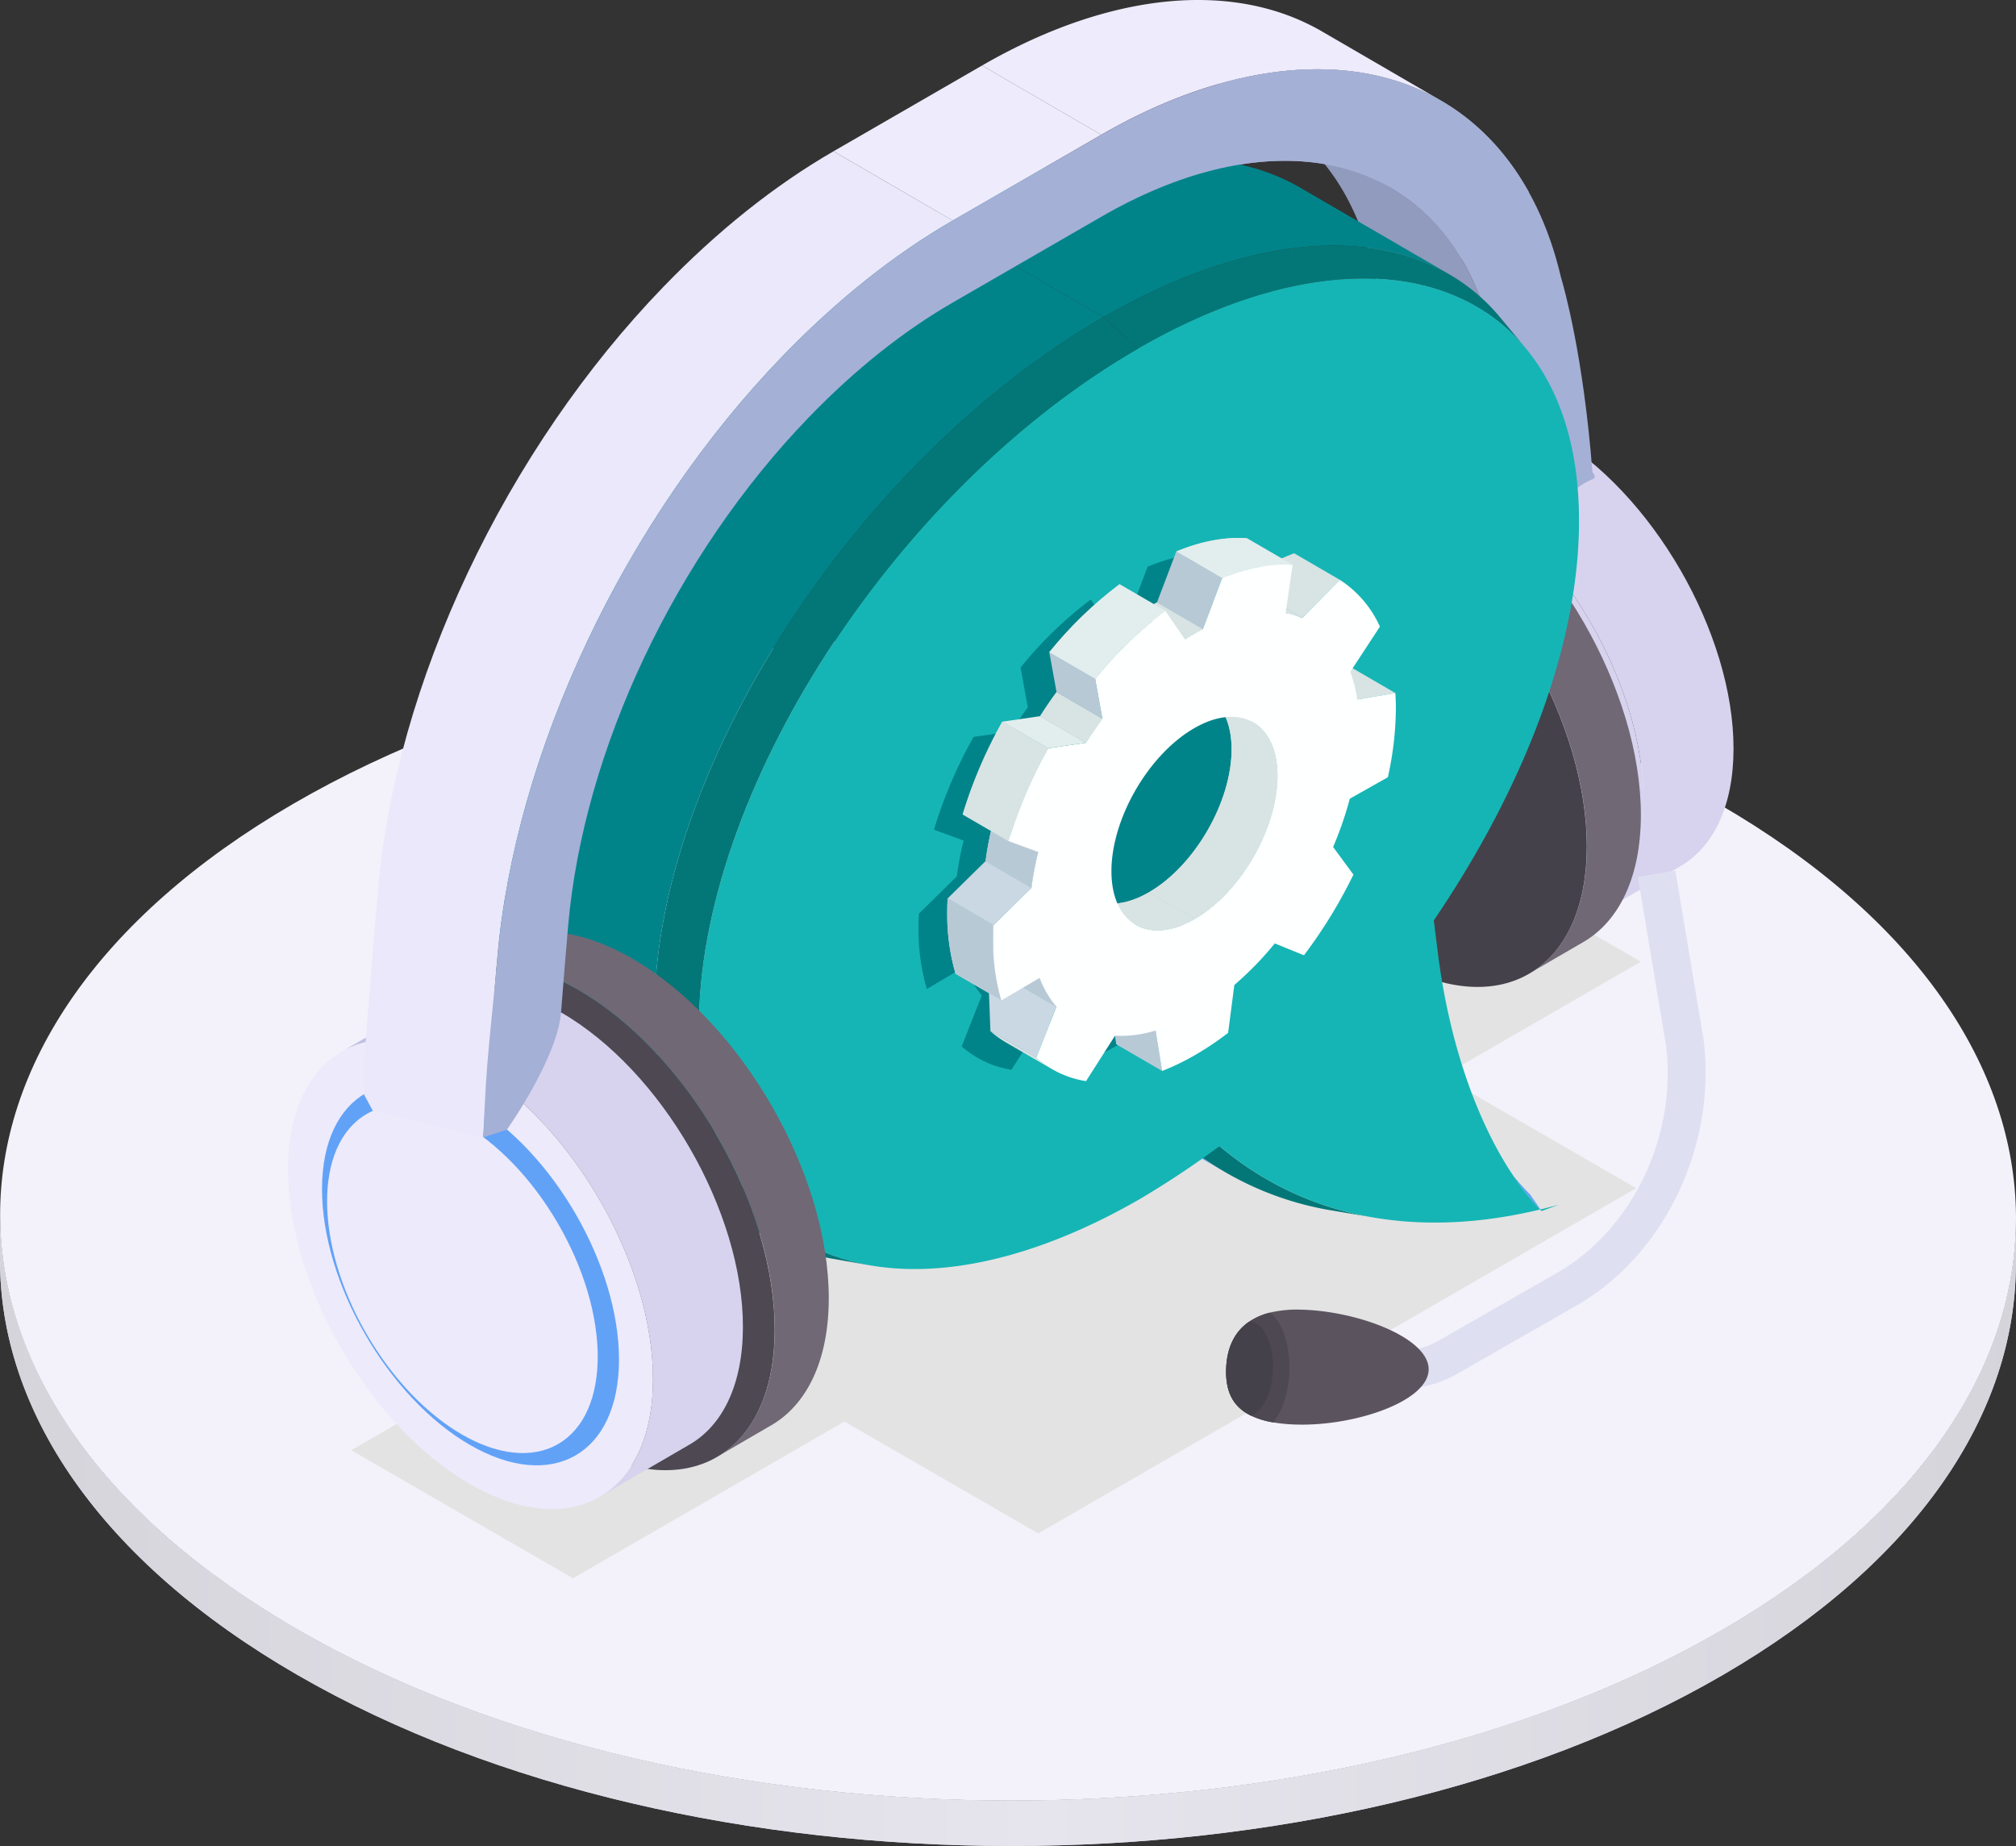
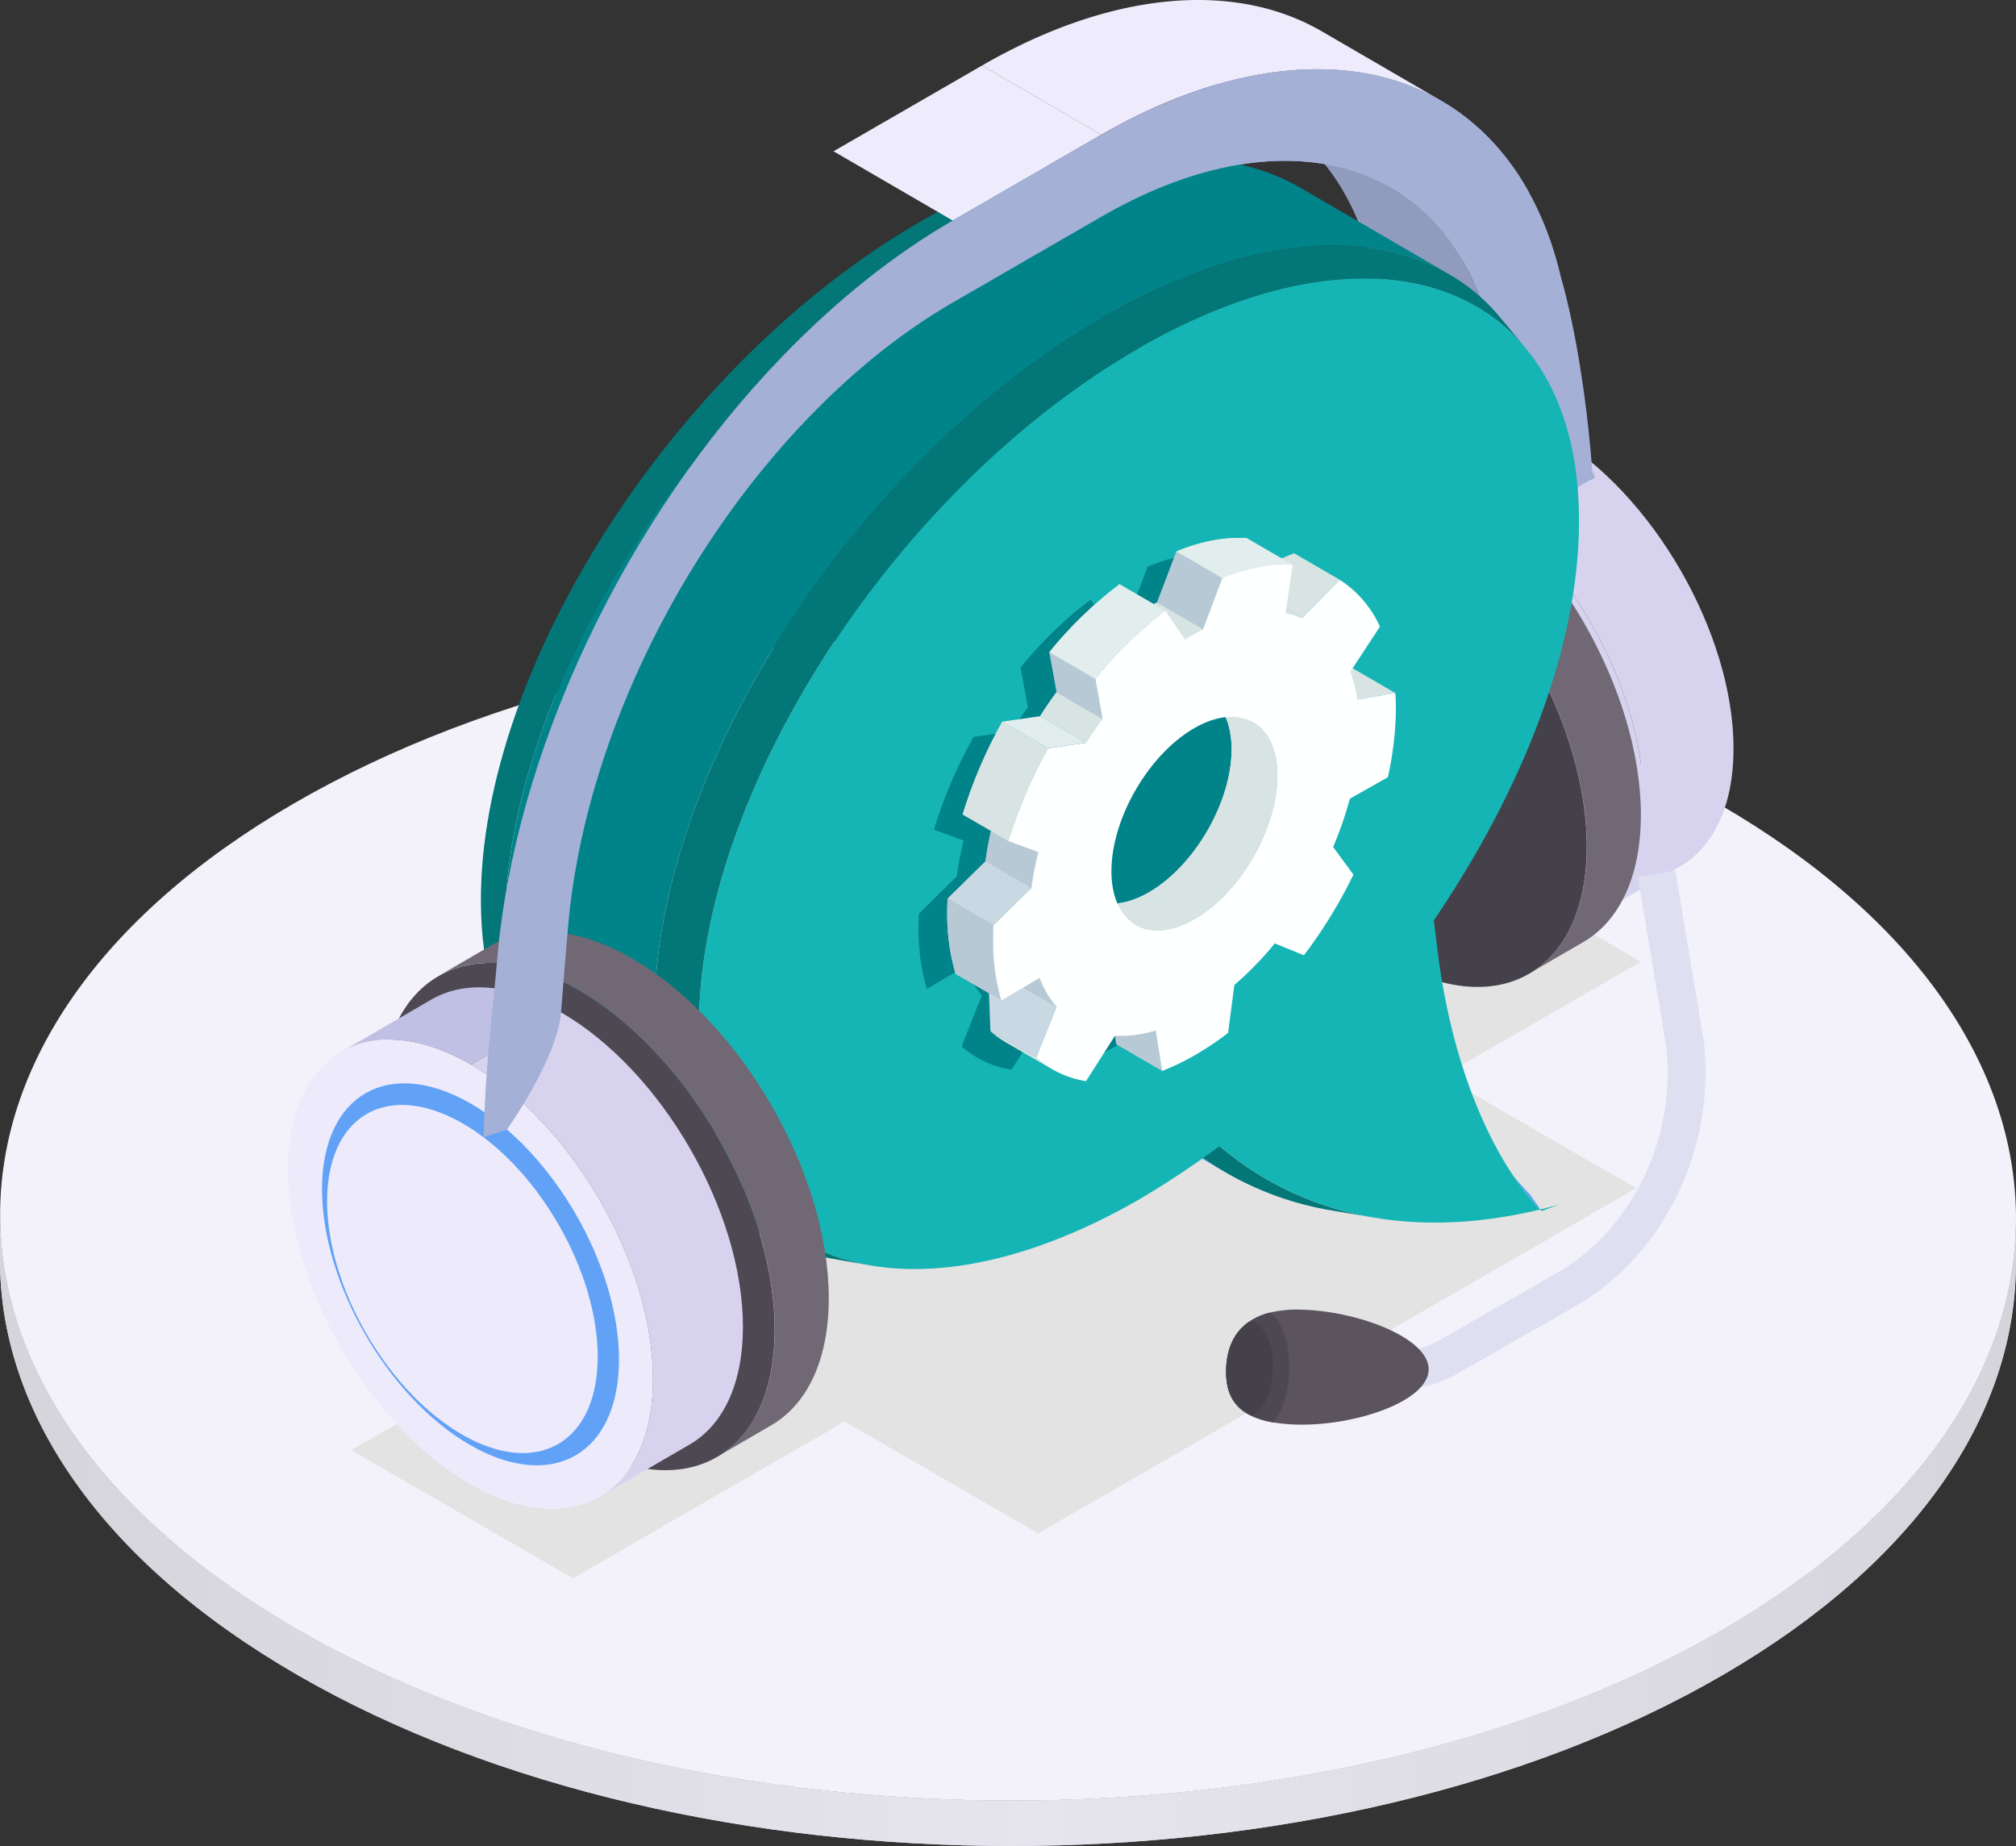
<svg xmlns="http://www.w3.org/2000/svg" xmlns:xlink="http://www.w3.org/1999/xlink" width="737.279" height="675.049" viewBox="0 0 737.279 675.049">
  <rect x="0" y="0" width="737.279" height="675.049" fill="#333333" stroke="none" />
  <defs>
    <clipPath id="clip-path">
      <path id="Path_9587" data-name="Path 9587" d="M1294.949,153.252l-.048,16.593c-.152,54.3-35.85,108.522-107.177,149.971-143.474,83.38-376.839,83.377-521.246,0C593.807,277.862,557.514,222.79,557.67,167.8l.045-16.593c-.156,54.99,36.141,110.065,108.808,152.023,144.41,83.373,377.776,83.373,521.249,0C1259.095,261.778,1294.793,207.554,1294.949,153.252Z" transform="translate(-557.67 -151.208)" fill="#cee3f6" />
    </clipPath>
    <linearGradient id="linear-gradient" y1="0.5" x2="1" y2="0.5" gradientUnits="objectBoundingBox">
      <stop offset="0.001" stop-color="#d5d4db" />
      <stop offset="0.515" stop-color="#e6e5ed" />
      <stop offset="1" stop-color="#d5d4db" />
    </linearGradient>
    <linearGradient id="linear-gradient-2" y1="0.5" x2="1" y2="0.5" gradientUnits="objectBoundingBox">
      <stop offset="0.137" stop-color="#aabbd6" />
      <stop offset="0.198" stop-color="#aebdd8" />
      <stop offset="0.71" stop-color="#cbcde8" />
      <stop offset="1" stop-color="#d7d3ee" />
    </linearGradient>
    <linearGradient id="linear-gradient-3" x1="-288.442" y1="1.116" x2="-287.635" y2="0.331" xlink:href="#linear-gradient-2" />
    <linearGradient id="linear-gradient-4" x1="-214.034" y1="1.228" x2="-213.33" y2="0.279" xlink:href="#linear-gradient-2" />
    <linearGradient id="linear-gradient-6" x1="-200.972" y1="0.736" x2="-200.261" y2="-0.181" gradientUnits="objectBoundingBox">
      <stop offset="0.165" stop-color="#5a545e" />
      <stop offset="0.453" stop-color="#615a65" />
      <stop offset="0.786" stop-color="#706875" />
    </linearGradient>
    <linearGradient id="linear-gradient-7" x1="-196.308" y1="0.895" x2="-195.596" y2="-0.022" xlink:href="#linear-gradient-6" />
    <linearGradient id="linear-gradient-8" x1="-281.838" y1="0.87" x2="-281.031" y2="0.085" xlink:href="#linear-gradient-2" />
    <linearGradient id="linear-gradient-9" x1="-209.102" y1="0.975" x2="-208.397" y2="0.025" gradientUnits="objectBoundingBox">
      <stop offset="0" stop-color="#d8dced" />
      <stop offset="0.816" stop-color="#edeafb" />
    </linearGradient>
    <linearGradient id="linear-gradient-10" x1="-168.909" y1="1.259" x2="-169.127" y2="-0.025" gradientUnits="objectBoundingBox">
      <stop offset="0.291" stop-color="#eeebfc" />
      <stop offset="1" stop-color="#eae8fa" />
    </linearGradient>
    <linearGradient id="linear-gradient-11" x1="-129.296" y1="0.951" x2="-130.197" y2="0.02" gradientUnits="objectBoundingBox">
      <stop offset="0" stop-color="#eae8fa" />
      <stop offset="0.709" stop-color="#eeebfc" />
    </linearGradient>
    <linearGradient id="linear-gradient-12" x1="-73.671" y1="0.682" x2="-73.401" y2="0.224" gradientUnits="objectBoundingBox">
      <stop offset="0" stop-color="#d5ceee" />
      <stop offset="0.101" stop-color="#cdc9ea" />
      <stop offset="0.587" stop-color="#b0b6db" />
      <stop offset="0.863" stop-color="#a5b0d6" />
    </linearGradient>
    <clipPath id="clip-path-2">
      <path id="Path_9626" data-name="Path 9626" d="M692.093,100.236l16.764,9.739c5.449,3.167,8.828,9.906,8.854,19.488.056,19.258-13.482,42.7-30.238,52.38L670.709,172.1c16.756-9.675,30.3-33.122,30.242-52.377C700.925,110.138,697.542,103.4,692.093,100.236Z" transform="translate(-670.709 -100.236)" fill="#d8e3e3" />
    </clipPath>
    <clipPath id="clip-path-3">
      <path id="Path_9629" data-name="Path 9629" d="M681.655,131.427l-16.76-9.742c5.523,3.212,13.173,2.758,21.611-2.115l16.764,9.742C694.832,134.182,687.178,134.635,681.655,131.427Z" transform="translate(-664.895 -119.57)" fill="#d8e3e3" />
    </clipPath>
    <clipPath id="clip-path-4">
      <path id="Path_9633" data-name="Path 9633" d="M677.6,147.091l-16.764-9.739a36.09,36.09,0,0,1-5.72-4.13l16.76,9.739A36.28,36.28,0,0,0,677.6,147.091Z" transform="translate(-655.117 -133.223)" fill="#b8c9d6" />
    </clipPath>
    <clipPath id="clip-path-5">
      <path id="Path_9636" data-name="Path 9636" d="M702.457,102.719,677.423,88.171a30.4,30.4,0,0,1,6.063,1.836l25.034,14.548A30.386,30.386,0,0,0,702.457,102.719Z" transform="translate(-677.423 -88.171)" fill="#d8e3e3" />
    </clipPath>
    <clipPath id="clip-path-6">
      <path id="Path_9640" data-name="Path 9640" d="M680.353,145.661l-25.038-14.548c-2.506-2.933,3.687-1.65,2.085-5.743l16.764,9.739A36.657,36.657,0,0,0,680.353,145.661Z" transform="translate(-654.71 -125.37)" fill="#d8e3e3" />
    </clipPath>
    <clipPath id="clip-path-7">
      <path id="Path_9644" data-name="Path 9644" d="M690.172,99.386l-16.76-9.742c9.252-3.832,17.931-5.364,25.755-4.836l16.764,9.742C708.1,94.022,699.424,95.55,690.172,99.386Z" transform="translate(-673.412 -84.707)" fill="#d8e3e3" />
    </clipPath>
    <clipPath id="clip-path-8">
      <path id="Path_9647" data-name="Path 9647" d="M686.509,104.564l-16.76-9.742c1.082-.684,2.167-1.368,3.275-2.007,1.082-.624,2.167-1.193,3.249-1.762l16.763,9.742c-1.085.569-2.167,1.134-3.252,1.762C688.676,103.2,687.594,103.88,686.509,104.564Z" transform="translate(-669.749 -91.053)" fill="#d8e3e3" />
    </clipPath>
    <clipPath id="clip-path-9">
      <path id="Path_9650" data-name="Path 9650" d="M671.4,135.788l-16.76-9.742a110.029,110.029,0,0,1,2.486-13.065l16.76,9.742A110.738,110.738,0,0,0,671.4,135.788Z" transform="translate(-654.642 -112.98)" fill="#d8e3e3" />
    </clipPath>
    <clipPath id="clip-path-10">
      <path id="Path_9653" data-name="Path 9653" d="M670.672,157.442,653.908,147.7a78.038,78.038,0,0,1-3.041-22.113c0-1.8.041-3.591.137-5.416l16.76,9.742c-.093,1.821-.141,3.617-.134,5.412A77.881,77.881,0,0,0,670.672,157.442Z" transform="translate(-650.867 -120.175)" fill="#d8e3e3" />
    </clipPath>
    <clipPath id="clip-path-11">
      <path id="Path_9657" data-name="Path 9657" d="M676.77,118.416l-16.764-9.739c1.911-3.018,3.921-5.977,6.01-8.806l16.76,9.739C680.691,112.439,678.68,115.4,676.77,118.416Z" transform="translate(-660.006 -99.872)" fill="#d8e3e3" />
    </clipPath>
    <clipPath id="clip-path-12">
-       <path id="Path_9661" data-name="Path 9661" d="M677.676,123.862l-16.764-9.739a144.955,144.955,0,0,1,25.674-24.859l16.764,9.742A144.683,144.683,0,0,0,677.676,123.862Z" transform="translate(-660.912 -89.264)" fill="#d8e3e3" />
+       <path id="Path_9661" data-name="Path 9661" d="M677.676,123.862l-16.764-9.739a144.955,144.955,0,0,1,25.674-24.859l16.764,9.742Z" transform="translate(-660.912 -89.264)" fill="#d8e3e3" />
    </clipPath>
    <clipPath id="clip-path-13">
      <path id="Path_9664" data-name="Path 9664" d="M669.148,146.437l-16.76-9.739a170.659,170.659,0,0,1,14.493-33.918l16.76,9.739A170.963,170.963,0,0,0,669.148,146.437Z" transform="translate(-652.388 -102.781)" fill="#d8e3e3" />
    </clipPath>
  </defs>
  <g id="Group_2294" data-name="Group 2294" transform="translate(-557.67 -31.783)">
    <g id="Group_2208" data-name="Group 2208" transform="translate(557.67 263.209)">
      <g id="Group_2207" data-name="Group 2207">
        <g id="Group_2206" data-name="Group 2206" style="isolation: isolate">
          <g id="Group_2204" data-name="Group 2204" transform="translate(0 212.48)" style="isolation: isolate">
            <path id="Path_9585" data-name="Path 9585" d="M1294.949,153.252l-.048,16.593c-.152,54.3-35.85,108.522-107.177,149.971-143.474,83.38-376.839,83.377-521.246,0C593.807,277.862,557.514,222.79,557.67,167.8l.045-16.593c-.156,54.99,36.141,110.065,108.808,152.023,144.41,83.373,377.776,83.373,521.249,0C1259.095,261.778,1294.793,207.554,1294.949,153.252Z" transform="translate(-557.67 -151.208)" fill="#cee3f6" />
            <g id="Group_2203" data-name="Group 2203" clip-path="url(#clip-path)">
              <g id="Group_2202" data-name="Group 2202">
                <path id="Path_9586" data-name="Path 9586" d="M1294.949,153.252l-.048,16.593c-.152,54.3-35.85,108.522-107.177,149.971-143.474,83.38-376.839,83.377-521.246,0C593.807,277.862,557.514,222.79,557.67,167.8l.045-16.593c-.156,54.99,36.141,110.065,108.808,152.023,144.41,83.373,377.776,83.373,521.249,0,71.322-41.449,107.021-95.672,107.177-149.974Z" transform="translate(-557.67 -151.208)" fill="url(#linear-gradient)" />
              </g>
            </g>
          </g>
          <g id="Group_2205" data-name="Group 2205" transform="translate(0.045)">
            <path id="Path_9588" data-name="Path 9588" d="M1186.119,156.572c144.406,83.373,145.172,218.546,1.621,301.971-143.473,83.377-376.839,83.377-521.249,0s-145.176-218.553-1.7-301.93C808.339,73.192,1041.709,73.2,1186.119,156.572Z" transform="translate(-557.682 -94.044)" fill="#f3f2fa" />
          </g>
        </g>
      </g>
    </g>
    <g id="Group_2293" data-name="Group 2293" transform="translate(656.789 31.783)">
      <path id="Path_9589" data-name="Path 9589" d="M719.1,309.162,638,262.337,856.69,136.077l81.1,46.824Z" transform="translate(-438.527 251.588)" fill="#e3e3e3" />
      <path id="Path_9590" data-name="Path 9590" d="M673.33,386.1l-81.1-46.824L982.764,113.8l81.1,46.824Z" transform="translate(-562.895 191.048)" fill="#e3e3e3" />
      <g id="Group_2292" data-name="Group 2292" transform="translate(0)">
        <g id="Group_2218" data-name="Group 2218" transform="translate(307.244 25.337)">
          <g id="Group_2211" data-name="Group 2211" transform="translate(61.249 124.287)">
            <g id="Group_2209" data-name="Group 2209" transform="translate(19.466)" style="isolation: isolate">
              <path id="Path_9591" data-name="Path 9591" d="M736.195,100.3l32.892-19.113c-18.548-10.705-35.353-11.7-47.485-4.65L688.71,95.656c12.136-7.055,28.94-6.059,47.485,4.646Z" transform="translate(-688.71 -72.037)" fill="url(#linear-gradient-2)" />
            </g>
            <path id="Path_9592" data-name="Path 9592" d="M701.485,93.612,734.377,74.5c36.862,21.284,66.639,72.865,66.52,115.217-.063,21.038-7.49,35.843-19.47,42.805l-32.888,19.113c11.98-6.962,19.406-21.767,19.466-42.805C768.124,166.477,738.347,114.9,701.485,93.612Z" transform="translate(-634.534 -65.346)" fill="url(#linear-gradient-3)" />
            <path id="Path_9593" data-name="Path 9593" d="M750.424,86.331c36.862,21.284,66.639,72.865,66.52,115.217s-30.093,59.435-66.951,38.155-66.639-72.865-66.52-115.217S713.57,65.055,750.424,86.331Z" transform="translate(-683.473 -58.065)" fill="url(#linear-gradient-4)" />
            <g id="Group_2210" data-name="Group 2210" transform="translate(14.285 43.007)">
              <path id="Path_9594" data-name="Path 9594" d="M736.964,90.394c-27.331-15.779-49.559-3.111-49.648,28.294s22,69.661,49.329,85.439,49.559,3.111,49.648-28.294S764.3,106.177,736.964,90.394Z" transform="translate(-687.316 -83.607)" fill="url(#linear-gradient-2)" />
            </g>
          </g>
          <g id="Group_2215" data-name="Group 2215" transform="translate(38.95)">
            <g id="Group_2212" data-name="Group 2212" transform="translate(56.693 72.522)">
              <path id="Path_9595" data-name="Path 9595" d="M736.323,83.445l-43.6-25.335c.279.978,8.479,28.1,11.367,75.117,6.962,2.494,28.175,13.155,43.608,25.536C744.824,111.628,736.6,84.423,736.323,83.445Z" transform="translate(-692.726 -58.11)" fill="#919bbd" />
            </g>
            <g id="Group_2213" data-name="Group 2213" transform="translate(19.816 18.012)">
              <path id="Path_9596" data-name="Path 9596" d="M726.4,68.78,682.8,43.445c17.868,10.382,30.944,28.8,36.877,54.51l43.6,25.335C757.346,97.576,744.27,79.162,726.4,68.78Z" transform="translate(-682.805 -43.445)" fill="#919bbd" />
            </g>
            <g id="Group_2214" data-name="Group 2214">
              <path id="Path_9597" data-name="Path 9597" d="M677.768,43.988c23-6.587,44.842-7.192,63.833-1.5,30.918,9.274,52.718,34.9,61.435,72.188,1.1,3.68,8.147,28.472,11.441,70.549.123,1.587,1.331,1.424.706,3-12.355,4.936-26.071,23.046-26.071,23.046-2.9-46.827-11.069-73.842-11.348-74.816-11.69-50.667-51.116-72.976-100.278-61.39C677.433,64.714,677.563,54.351,677.768,43.988Z" transform="translate(-677.474 -38.599)" fill="#a5b0d6" />
            </g>
          </g>
          <g id="Group_2217" data-name="Group 2217" transform="translate(0 125.366)">
            <g id="Group_2216" data-name="Group 2216" transform="translate(0 0)">
              <ellipse id="Ellipse_163" data-name="Ellipse 163" cx="58.845" cy="101.593" rx="58.845" ry="101.593" transform="matrix(0.865, -0.502, 0.502, 0.865, 0, 59.134)" fill="#45414a" />
            </g>
            <path id="Path_9598" data-name="Path 9598" d="M700.416,80.753c13.106-7.616,31.253-6.542,51.284,5.022,39.8,22.979,71.965,78.686,71.835,124.424-.067,22.718-8.088,38.705-21.024,46.225L782.777,267.89c12.935-7.52,20.96-23.5,21.024-46.225.13-45.734-32.033-101.445-71.835-124.424C711.935,85.678,693.788,84.6,680.682,92.22Z" transform="translate(-629.807 -62.65)" fill="url(#linear-gradient-6)" />
          </g>
        </g>
        <g id="Group_2231" data-name="Group 2231" transform="translate(76.748 55.51)">
          <g id="Group_2230" data-name="Group 2230" style="isolation: isolate">
            <g id="Group_2219" data-name="Group 2219" transform="translate(373.822 369.875)">
              <path id="Path_9599" data-name="Path 9599" d="M712.806,155.737q-3.613-4.762-7.252-9.512a124.715,124.715,0,0,0,9.9,11.441l4.185,6.04A84.023,84.023,0,0,1,712.806,155.737Z" transform="translate(-705.554 -146.225)" fill="#61a2f7" />
            </g>
            <g id="Group_2220" data-name="Group 2220" transform="translate(201.397 329.991)">
              <path id="Path_9600" data-name="Path 9600" d="M729.968,178.642,675.3,146.873A112.935,112.935,0,0,1,659.166,135.5l54.666,31.769A112.958,112.958,0,0,0,729.968,178.642Z" transform="translate(-659.166 -135.495)" fill="#61a2f7" />
            </g>
            <g id="Group_2221" data-name="Group 2221" transform="translate(256.063 361.761)">
              <path id="Path_9601" data-name="Path 9601" d="M744.448,172.024l-15.05-2.542a114.462,114.462,0,0,1-55.525-25.439l14.091,1.829A116.543,116.543,0,0,0,744.448,172.024Z" transform="translate(-673.873 -144.042)" fill="#037777" />
            </g>
            <g id="Group_2222" data-name="Group 2222" transform="translate(160.491)">
              <path id="Path_9602" data-name="Path 9602" d="M747.116,48.1l14.548,2.554c-27.926-4.9-62.963,2.814-100.977,24.759l-12.526-3.029C685.48,50.851,719.807,43.309,747.116,48.1Z" transform="translate(-648.161 -46.717)" fill="#037777" />
            </g>
            <g id="Group_2223" data-name="Group 2223" transform="translate(173.017 2.521)">
              <path id="Path_9603" data-name="Path 9603" d="M778.066,57.945l54.666,31.769c-30.3-17.608-75.764-13.686-126.535,15.626L651.531,73.571C702.3,44.258,747.768,40.337,778.066,57.945Z" transform="translate(-651.531 -47.395)" fill="#00848a" />
            </g>
            <g id="Group_2224" data-name="Group 2224" transform="translate(227.683 34.29)">
              <path id="Path_9604" data-name="Path 9604" d="M811.328,82.226l9.434,11.385c-27.283-32.933-80.578-35.375-141.975.052L666.238,82.118C728.818,45.985,783.339,48.435,811.328,82.226Z" transform="translate(-666.238 -55.942)" fill="#037777" />
            </g>
            <g id="Group_2225" data-name="Group 2225" transform="translate(0 25.667)">
              <path id="Path_9605" data-name="Path 9605" d="M633.814,375.94q-4.717-5.693-9.43-11.385c-12.322-14.872-19.336-35.958-19.4-62.583-.282-85.536,71.37-196.865,160.49-248.349L778,56.651c-90.933,52.5-164.433,166.552-164.185,254.742C613.894,338.892,621.131,360.633,633.814,375.94Z" transform="translate(-604.984 -53.622)" fill="#037777" />
            </g>
            <g id="Group_2226" data-name="Group 2226" transform="translate(8.832 28.697)">
              <path id="Path_9606" data-name="Path 9606" d="M700.584,421.229,645.917,389.46c-23.967-13.928-38.445-41.326-38.557-80.28-.249-88.19,73.252-202.243,164.185-254.742l54.666,31.769c-90.933,52.5-164.433,166.552-164.184,254.742C662.138,379.9,676.616,407.3,700.584,421.229Z" transform="translate(-607.36 -54.437)" fill="#00848a" />
            </g>
            <g id="Group_2227" data-name="Group 2227" transform="translate(79.741 46.343)">
              <path id="Path_9607" data-name="Path 9607" d="M786.928,84.853c89.119-51.421,161.166-23.06,161.371,62.52.13,45.065-19.641,97.2-53.105,146.533l1.409,11.326c5.3,42.712,20.4,76.98,38,94.966l6.356-2.349c-48.548,13.5-91.546,6.074-124.108-21.418a338.583,338.583,0,0,1-29.041,19.3c-89.119,51.421-161.166,23.06-161.371-62.535C626.155,247.662,697.808,136.334,786.928,84.853Z" transform="translate(-626.437 -59.184)" fill="#15b5b5" />
            </g>
            <g id="Group_2228" data-name="Group 2228" transform="translate(160.041 146.793)">
              <path id="Path_9608" data-name="Path 9608" d="M792.421,163.97l-13.913,7.858a129.829,129.829,0,0,1-6.107,17.652l7.423,10.1a177.375,177.375,0,0,1-18.087,29.5l-10.664-4.345a120.24,120.24,0,0,1-14.8,15.217L734,257.442a110.2,110.2,0,0,1-12.069,8.1,86.234,86.234,0,0,1-12.073,5.839l-2.39-14.8a42.248,42.248,0,0,1-14.835,1.9l-10.6,16.619a35.819,35.819,0,0,1-18.195-8.545L671.2,247.9a36.635,36.635,0,0,1-6.189-10.549l-13.935,8.218a78.043,78.043,0,0,1-3.041-22.113c0-1.8.041-3.591.138-5.416l13.894-13.679a109.982,109.982,0,0,1,2.487-13.065l-10.865-3.992a170.657,170.657,0,0,1,14.493-33.918l13.824-2.007c1.911-3.018,3.922-5.977,6.011-8.806l-2.643-14.571a144.96,144.96,0,0,1,25.673-24.859l7.174,10.419c1.082-.684,2.167-1.368,3.275-2.007,1.082-.624,2.167-1.193,3.249-1.762l7.092-18.652c9.251-3.832,17.931-5.364,25.755-4.836L755.02,103.9a29.77,29.77,0,0,1,6.063,1.836l13.794-13.939a39.7,39.7,0,0,1,14.634,17.1l-10.831,16.518a51.626,51.626,0,0,1,2.58,10.14l13.9-2.368c.1,1.706.186,3.431.19,5.226A117.89,117.89,0,0,1,792.421,163.97Z" transform="translate(-648.04 -86.209)" fill="#00848a" />
            </g>
            <g id="Group_2229" data-name="Group 2229" transform="translate(63.498 60.466)">
              <path id="Path_9609" data-name="Path 9609" d="M700.727,409.693l-14.549-2.554c-38.872-6.821-63.962-38.085-64.111-89.413-.249-88.19,73.251-202.243,164.184-254.742L798.8,74.529c-89.119,51.481-160.772,162.809-160.49,248.345C638.43,372.627,662.821,403.04,700.727,409.693Z" transform="translate(-622.067 -62.984)" fill="#037777" />
            </g>
          </g>
        </g>
        <g id="Group_2243" data-name="Group 2243" transform="translate(0)">
          <g id="Group_2235" data-name="Group 2235" transform="translate(0 327.422)">
            <g id="Group_2232" data-name="Group 2232" transform="translate(10.246 0)">
              <ellipse id="Ellipse_164" data-name="Ellipse 164" cx="58.845" cy="101.593" rx="58.845" ry="101.593" transform="matrix(0.865, -0.502, 0.502, 0.865, 0, 59.134)" fill="#4d4852" />
            </g>
            <path id="Path_9610" data-name="Path 9610" d="M620.514,128.3c13.106-7.616,31.253-6.542,51.28,5.022C711.6,156.3,743.759,212,743.632,257.741c-.067,22.718-8.088,38.705-21.027,46.225l-19.73,11.467c12.935-7.52,20.957-23.5,21.024-46.225.13-45.734-32.034-101.445-71.835-124.424-20.031-11.564-38.178-12.638-51.284-5.022Z" transform="translate(-539.658 -110.193)" fill="url(#linear-gradient-7)" />
            <g id="Group_2233" data-name="Group 2233" transform="translate(25.684 33.629)" style="isolation: isolate">
              <path id="Path_9611" data-name="Path 9611" d="M638.731,157.184l32.892-19.113c-18.548-10.709-35.353-11.7-47.489-4.65l-32.888,19.113c12.133-7.051,28.937-6.059,47.485,4.65Z" transform="translate(-591.246 -128.917)" fill="#bfc0e3" />
            </g>
            <path id="Path_9612" data-name="Path 9612" d="M604.021,150.493l32.892-19.113c36.858,21.28,66.635,72.865,66.516,115.213-.06,21.042-7.486,35.843-19.466,42.805l-32.892,19.117c11.98-6.962,19.407-21.767,19.47-42.805C670.66,223.358,640.883,171.777,604.021,150.493Z" transform="translate(-530.852 -88.597)" fill="url(#linear-gradient-8)" />
            <path id="Path_9613" data-name="Path 9613" d="M652.963,143.213c36.862,21.284,66.639,72.865,66.52,115.217s-30.093,59.435-66.955,38.152-66.639-72.865-66.52-115.213S616.109,121.933,652.963,143.213Z" transform="translate(-579.794 -81.317)" fill="url(#linear-gradient-9)" />
            <path id="Path_9614" data-name="Path 9614" d="M643.834,145.812c29.992,17.314,54.224,59.287,54.127,93.751s-24.488,48.362-54.481,31.045-54.224-59.29-54.127-93.751S613.845,128.494,643.834,145.812Z" transform="translate(-570.705 -69.627)" fill="#61a2f7" />
            <g id="Group_2234" data-name="Group 2234" transform="translate(0 59.673)">
              <ellipse id="Ellipse_165" data-name="Ellipse 165" cx="40.408" cy="69.761" rx="40.408" ry="69.761" transform="translate(0 40.606) rotate(-30.163)" fill="#edeafb" />
            </g>
          </g>
          <g id="Group_2240" data-name="Group 2240" transform="translate(33.974)">
            <g id="Group_2239" data-name="Group 2239" style="isolation: isolate">
              <path id="Path_9615" data-name="Path 9615" d="M760.984,35.672a82.206,82.206,0,0,1,17.67,7.631l43.6,25.335a82.212,82.212,0,0,0-17.67-7.631c-30.532-9.151-68.416-2.029-106.69,20.068l-43.6-25.335C692.568,33.642,730.452,26.52,760.984,35.672Z" transform="translate(-428.233 -31.783)" fill="url(#linear-gradient-10)" />
              <g id="Group_2236" data-name="Group 2236" transform="translate(171.74 23.955)">
                <path id="Path_9616" data-name="Path 9616" d="M737.6,63.563,694,38.227,639.68,69.591l43.6,25.336Z" transform="translate(-639.68 -38.227)" fill="#eeebfc" />
              </g>
              <g id="Group_2237" data-name="Group 2237" transform="translate(0 55.318)">
-                 <path id="Path_9617" data-name="Path 9617" d="M808.813,72l-43.6-25.335c-21.469,12.4-42.434,29.1-62.29,49.652-28.357,29.338-53.075,65.461-71.478,104.459-18.258,38.683-29.6,78.675-32.8,115.648-1.914,22.187-5.048,60.647-5.174,65.583-.019.714.082,9.672.082,9.672l3.189,5.891,40.471,9.657c-.948,6.657,2.836-40.07,5.033-65.468,3.193-36.973,14.533-76.965,32.792-115.648,18.4-39,43.121-75.121,71.478-104.46C766.38,101.1,787.344,84.4,808.813,72Z" transform="translate(-593.476 -46.665)" fill="url(#linear-gradient-11)" />
-               </g>
+                 </g>
              <g id="Group_2238" data-name="Group 2238" transform="translate(43.744 25.335)">
                <path id="Path_9618" data-name="Path 9618" d="M610.278,363.676c3.193-36.973,14.533-76.965,32.792-115.648,18.4-39,43.121-75.121,71.478-104.459,19.856-20.548,40.82-37.256,62.29-49.652l54.321-31.361c38.274-22.1,76.158-29.22,106.69-20.068,21.295,6.39,38.267,20.54,49.614,40.913l-24.554,24.555c-24.12-40.7-75.192-48.076-131.664-15.474l-54.32,31.364c-18.169,10.486-35.9,24.618-52.689,41.991-48.76,50.447-82.5,121.755-88.056,186.1-.74,8.586-1.665,19.641-2.591,31.535-1.312,16.8-19.771,42.85-19.771,42.85l-8.572,2.825C606.007,401.537,608.081,389.074,610.278,363.676Z" transform="translate(-605.245 -38.599)" fill="url(#linear-gradient-12)" />
              </g>
            </g>
          </g>
          <g id="Group_2241" data-name="Group 2241" transform="translate(387.399 318.383)">
            <path id="Path_9619" data-name="Path 9619" d="M714.091,306.984a41.913,41.913,0,0,1-20.756-5.475l-4.776-2.721,6.9-12.1,4.776,2.725a28.086,28.086,0,0,0,27.763-.026l43.5-24.893c27.487-15.727,43.864-49.9,39.824-83.109l-10.307-61.654,13.738-2.293L825.1,179.4c4.739,38.917-14.478,78.756-46.686,97.185l-43.5,24.893A41.917,41.917,0,0,1,714.091,306.984Z" transform="translate(-688.559 -117.438)" fill="#dee0f1" />
          </g>
          <path id="Path_9620" data-name="Path 9620" d="M752.377,182.6c-.227,11.608-26.826,20.5-47.712,20.068a61.177,61.177,0,0,1-9.1-.8,29.622,29.622,0,0,1-8.166-2.49c-7-3.412-9.226-9.311-9.084-16.675.138-6.876,2.331-13.508,8.423-17.667a23.345,23.345,0,0,1,7.661-3.327,42.458,42.458,0,0,1,11.107-1.078C726.406,161.053,752.619,170.992,752.377,182.6Z" transform="translate(-329.02 318.284)" fill="#5b545f" />
          <g id="Group_2242" data-name="Group 2242" transform="translate(349.285 479.999)">
            <path id="Path_9621" data-name="Path 9621" d="M699.146,194.512a23.015,23.015,0,0,1-3.583,6.564,29.622,29.622,0,0,1-8.166-2.49c-7-3.412-9.226-9.311-9.084-16.675.138-6.876,2.331-13.508,8.423-17.667a23.345,23.345,0,0,1,7.661-3.327,10.606,10.606,0,0,1,2,1.97C701.863,169.709,703.082,183.863,699.146,194.512Z" transform="translate(-678.305 -160.918)" fill="#4d4852" />
          </g>
        </g>
        <g id="Group_2290" data-name="Group 2290" transform="translate(247.296 196.72)">
          <g id="Group_2289" data-name="Group 2289" style="isolation: isolate">
            <g id="Group_2244" data-name="Group 2244" transform="translate(133.218 46.976)">
              <path id="Path_9622" data-name="Path 9622" d="M703.469,109.456l-16.762-9.741,13.9-2.37,16.762,9.741Z" transform="translate(-686.707 -97.345)" fill="#d8e3e3" />
            </g>
            <g id="Group_2245" data-name="Group 2245" transform="translate(59.433 170.367)">
              <path id="Path_9623" data-name="Path 9623" d="M686.008,155.085l-16.762-9.741-2.39-14.8,16.762,9.741Z" transform="translate(-666.856 -130.541)" fill="#b8c9d6" />
            </g>
            <g id="Group_2248" data-name="Group 2248" transform="translate(73.753 57.722)">
              <path id="Path_9624" data-name="Path 9624" d="M692.093,100.236l16.764,9.739c5.449,3.167,8.828,9.906,8.854,19.488.056,19.258-13.482,42.7-30.238,52.38L670.709,172.1c16.756-9.675,30.3-33.122,30.242-52.377C700.925,110.138,697.542,103.4,692.093,100.236Z" transform="translate(-670.709 -100.236)" fill="#d8e3e3" />
              <g id="Group_2247" data-name="Group 2247" clip-path="url(#clip-path-2)">
                <g id="Group_2246" data-name="Group 2246" style="isolation: isolate">
                  <path id="Path_9625" data-name="Path 9625" d="M687.473,181.843,670.709,172.1c16.756-9.675,30.3-33.122,30.242-52.377-.026-9.586-3.409-16.321-8.858-19.488l16.764,9.739c5.449,3.167,8.828,9.906,8.854,19.488.056,19.258-13.482,42.7-30.238,52.38Z" transform="translate(-670.709 -100.236)" fill="#d8e3e3" />
                </g>
              </g>
            </g>
            <g id="Group_2251" data-name="Group 2251" transform="translate(52.143 129.587)">
              <path id="Path_9627" data-name="Path 9627" d="M681.655,131.427l-16.76-9.742c5.523,3.212,13.173,2.758,21.611-2.115l16.764,9.742C694.832,134.182,687.178,134.635,681.655,131.427Z" transform="translate(-664.895 -119.57)" fill="#d8e3e3" />
              <g id="Group_2250" data-name="Group 2250" clip-path="url(#clip-path-3)">
                <g id="Group_2249" data-name="Group 2249" style="isolation: isolate">
                  <path id="Path_9628" data-name="Path 9628" d="M681.655,131.427l-16.76-9.742c5.523,3.212,13.173,2.758,21.611-2.115l16.764,9.742c-8.438,4.869-16.091,5.323-21.614,2.115Z" transform="translate(-664.895 -119.57)" fill="#d8e3e3" />
                </g>
              </g>
            </g>
            <g id="Group_2252" data-name="Group 2252" transform="translate(104.771 5.583)">
              <path id="Path_9630" data-name="Path 9630" d="M704.088,109.887,679.054,95.339l22.064-9.13L717.88,95.95Z" transform="translate(-679.054 -86.209)" fill="#d8e3e3" />
            </g>
            <g id="Group_2255" data-name="Group 2255" transform="translate(15.798 180.336)">
              <path id="Path_9631" data-name="Path 9631" d="M677.6,147.091l-16.764-9.739a36.09,36.09,0,0,1-5.72-4.13l16.76,9.739A36.28,36.28,0,0,0,677.6,147.091Z" transform="translate(-655.117 -133.223)" fill="#b8c9d6" />
              <g id="Group_2254" data-name="Group 2254" clip-path="url(#clip-path-4)">
                <g id="Group_2253" data-name="Group 2253" style="isolation: isolate">
                  <path id="Path_9632" data-name="Path 9632" d="M677.6,147.091l-16.764-9.739a36.09,36.09,0,0,1-5.72-4.13l16.76,9.739a36.28,36.28,0,0,0,5.724,4.13Z" transform="translate(-655.117 -133.223)" fill="#d8e3e3" />
                </g>
              </g>
            </g>
            <g id="Group_2258" data-name="Group 2258" transform="translate(98.709 12.876)">
              <path id="Path_9634" data-name="Path 9634" d="M702.457,102.719,677.423,88.171a30.4,30.4,0,0,1,6.063,1.836l25.034,14.548A30.386,30.386,0,0,0,702.457,102.719Z" transform="translate(-677.423 -88.171)" fill="#d8e3e3" />
              <g id="Group_2257" data-name="Group 2257" clip-path="url(#clip-path-5)">
                <g id="Group_2256" data-name="Group 2256" style="isolation: isolate">
                  <path id="Path_9635" data-name="Path 9635" d="M702.457,102.719,677.423,88.171a30.4,30.4,0,0,1,6.063,1.836l25.034,14.548a30.386,30.386,0,0,0-6.063-1.836Z" transform="translate(-677.423 -88.171)" fill="#d8e3e3" />
                </g>
              </g>
            </g>
            <g id="Group_2259" data-name="Group 2259" transform="translate(14.893 156.888)">
              <path id="Path_9637" data-name="Path 9637" d="M672.54,160.1l-16.762-9.741-.9-23.446,25.034,14.548Z" transform="translate(-654.874 -126.915)" fill="#cad8e3" />
            </g>
            <g id="Group_2262" data-name="Group 2262" transform="translate(14.286 151.146)">
              <path id="Path_9638" data-name="Path 9638" d="M680.353,145.661l-25.038-14.548c-2.506-2.933,3.687-1.65,2.085-5.743l16.764,9.739A36.657,36.657,0,0,0,680.353,145.661Z" transform="translate(-654.71 -125.37)" fill="#d8e3e3" />
              <g id="Group_2261" data-name="Group 2261" clip-path="url(#clip-path-6)">
                <g id="Group_2260" data-name="Group 2260" transform="translate(0.002)" style="isolation: isolate">
                  <path id="Path_9639" data-name="Path 9639" d="M680.352,145.661l-25.034-14.548c-2.509-2.933,3.683-1.65,2.081-5.743l16.764,9.739a36.653,36.653,0,0,0,6.189,10.553Z" transform="translate(-654.711 -125.37)" fill="#b8c9d6" />
                </g>
              </g>
            </g>
            <g id="Group_2263" data-name="Group 2263" transform="translate(76.71 4.937)">
              <path id="Path_9641" data-name="Path 9641" d="M688.266,114.429,671.5,104.688l7.09-18.653,16.762,9.741Z" transform="translate(-671.504 -86.035)" fill="#b8c9d6" />
            </g>
            <g id="Group_2266" data-name="Group 2266" transform="translate(83.8)">
              <path id="Path_9642" data-name="Path 9642" d="M690.172,99.386l-16.76-9.742c9.252-3.832,17.931-5.364,25.755-4.836l16.764,9.742C708.1,94.022,699.424,95.55,690.172,99.386Z" transform="translate(-673.412 -84.707)" fill="#d8e3e3" />
              <g id="Group_2265" data-name="Group 2265" clip-path="url(#clip-path-7)">
                <g id="Group_2264" data-name="Group 2264" style="isolation: isolate">
                  <path id="Path_9643" data-name="Path 9643" d="M690.172,99.386l-16.76-9.742c9.252-3.832,17.931-5.364,25.755-4.836l16.764,9.742c-7.828-.528-16.507,1-25.759,4.836Z" transform="translate(-673.412 -84.707)" fill="#e2eded" />
                </g>
              </g>
            </g>
            <g id="Group_2269" data-name="Group 2269" transform="translate(70.185 23.589)">
              <path id="Path_9645" data-name="Path 9645" d="M686.509,104.564l-16.76-9.742c1.082-.684,2.167-1.368,3.275-2.007,1.082-.624,2.167-1.193,3.249-1.762l16.763,9.742c-1.085.569-2.167,1.134-3.252,1.762C688.676,103.2,687.594,103.88,686.509,104.564Z" transform="translate(-669.749 -91.053)" fill="#d8e3e3" />
              <g id="Group_2268" data-name="Group 2268" clip-path="url(#clip-path-8)">
                <g id="Group_2267" data-name="Group 2267" style="isolation: isolate">
                  <path id="Path_9646" data-name="Path 9646" d="M686.509,104.564l-16.76-9.742c1.082-.684,2.167-1.368,3.275-2.007,1.082-.624,2.167-1.193,3.249-1.762l16.763,9.742c-1.085.569-2.167,1.134-3.252,1.762-1.108.639-2.189,1.323-3.275,2.007Z" transform="translate(-669.749 -91.053)" fill="#d8e3e3" />
                </g>
              </g>
            </g>
            <g id="Group_2272" data-name="Group 2272" transform="translate(14.032 105.092)">
              <path id="Path_9648" data-name="Path 9648" d="M671.4,135.788l-16.76-9.742a110.029,110.029,0,0,1,2.486-13.065l16.76,9.742A110.738,110.738,0,0,0,671.4,135.788Z" transform="translate(-654.642 -112.98)" fill="#d8e3e3" />
              <g id="Group_2271" data-name="Group 2271" clip-path="url(#clip-path-9)">
                <g id="Group_2270" data-name="Group 2270" style="isolation: isolate">
                  <path id="Path_9649" data-name="Path 9649" d="M671.4,135.788l-16.76-9.742a110.029,110.029,0,0,1,2.486-13.065l16.76,9.742a110.738,110.738,0,0,0-2.487,13.065Z" transform="translate(-654.642 -112.98)" fill="#b8c9d6" />
                </g>
              </g>
            </g>
            <g id="Group_2275" data-name="Group 2275" transform="translate(0 131.836)">
              <path id="Path_9651" data-name="Path 9651" d="M670.672,157.442,653.908,147.7a78.038,78.038,0,0,1-3.041-22.113c0-1.8.041-3.591.137-5.416l16.76,9.742c-.093,1.821-.141,3.617-.134,5.412A77.881,77.881,0,0,0,670.672,157.442Z" transform="translate(-650.867 -120.175)" fill="#d8e3e3" />
              <g id="Group_2274" data-name="Group 2274" clip-path="url(#clip-path-10)">
                <g id="Group_2273" data-name="Group 2273" style="isolation: isolate">
                  <path id="Path_9652" data-name="Path 9652" d="M670.672,157.442,653.908,147.7a78.038,78.038,0,0,1-3.041-22.113c0-1.8.041-3.591.137-5.416l16.76,9.739c-.093,1.825-.141,3.62-.134,5.416a77.881,77.881,0,0,0,3.041,22.113Z" transform="translate(-650.867 -120.175)" fill="#b8c9d6" />
                </g>
              </g>
            </g>
            <g id="Group_2276" data-name="Group 2276" transform="translate(0.137 118.158)">
              <path id="Path_9654" data-name="Path 9654" d="M667.666,139.913,650.9,130.172,664.8,116.5l16.762,9.741Z" transform="translate(-650.904 -116.495)" fill="#cad8e3" />
            </g>
            <g id="Group_2279" data-name="Group 2279" transform="translate(33.97 56.369)">
              <path id="Path_9655" data-name="Path 9655" d="M676.77,118.416l-16.764-9.739c1.911-3.018,3.921-5.977,6.01-8.806l16.76,9.739C680.691,112.439,678.68,115.4,676.77,118.416Z" transform="translate(-660.006 -99.872)" fill="#d8e3e3" />
              <g id="Group_2278" data-name="Group 2278" clip-path="url(#clip-path-11)">
                <g id="Group_2277" data-name="Group 2277" style="isolation: isolate">
                  <path id="Path_9656" data-name="Path 9656" d="M676.77,118.416l-16.764-9.739c1.911-3.018,3.921-5.977,6.01-8.806l16.76,9.739c-2.085,2.829-4.1,5.791-6.007,8.806Z" transform="translate(-660.006 -99.872)" fill="#d8e3e3" />
                </g>
              </g>
            </g>
            <g id="Group_2280" data-name="Group 2280" transform="translate(37.338 41.797)">
              <path id="Path_9658" data-name="Path 9658" d="M680.315,120.264l-16.762-9.741-2.641-14.571,16.762,9.741Z" transform="translate(-660.912 -95.951)" fill="#b8c9d6" />
            </g>
            <g id="Group_2283" data-name="Group 2283" transform="translate(37.338 16.939)">
              <path id="Path_9659" data-name="Path 9659" d="M677.676,123.862l-16.764-9.739a144.955,144.955,0,0,1,25.674-24.859l16.764,9.742A144.683,144.683,0,0,0,677.676,123.862Z" transform="translate(-660.912 -89.264)" fill="#d8e3e3" />
              <g id="Group_2282" data-name="Group 2282" clip-path="url(#clip-path-12)">
                <g id="Group_2281" data-name="Group 2281" style="isolation: isolate">
                  <path id="Path_9660" data-name="Path 9660" d="M677.676,123.862l-16.764-9.739a144.955,144.955,0,0,1,25.674-24.859l16.764,9.742a144.683,144.683,0,0,0-25.673,24.856Z" transform="translate(-660.912 -89.264)" fill="#e2eded" />
                </g>
              </g>
            </g>
            <g id="Group_2286" data-name="Group 2286" transform="translate(5.654 67.182)">
              <path id="Path_9662" data-name="Path 9662" d="M669.148,146.437l-16.76-9.739a170.659,170.659,0,0,1,14.493-33.918l16.76,9.739A170.963,170.963,0,0,0,669.148,146.437Z" transform="translate(-652.388 -102.781)" fill="#d8e3e3" />
              <g id="Group_2285" data-name="Group 2285" clip-path="url(#clip-path-13)">
                <g id="Group_2284" data-name="Group 2284" style="isolation: isolate">
                  <path id="Path_9663" data-name="Path 9663" d="M669.148,146.437l-16.76-9.739a170.659,170.659,0,0,1,14.493-33.918l16.76,9.739a170.963,170.963,0,0,0-14.493,33.918Z" transform="translate(-652.388 -102.781)" fill="#d8e3e3" />
                </g>
              </g>
            </g>
            <g id="Group_2287" data-name="Group 2287" transform="translate(16.763 9.742)">
              <path id="Path_9665" data-name="Path 9665" d="M799.754,165.089l-13.909,7.858a130.076,130.076,0,0,1-6.107,17.648l7.423,10.1a177.243,177.243,0,0,1-18.091,29.5l-10.66-4.342a120.236,120.236,0,0,1-14.8,15.214l-2.271,17.5a110.145,110.145,0,0,1-12.065,8.1A86.218,86.218,0,0,1,717.2,272.5l-2.39-14.8a42.336,42.336,0,0,1-14.835,1.9l-10.6,16.619a35.8,35.8,0,0,1-18.2-8.549l7.371-18.637a36.654,36.654,0,0,1-6.189-10.553l-13.935,8.218a77.876,77.876,0,0,1-3.041-22.113c-.007-1.8.041-3.591.134-5.416l13.894-13.675a110.763,110.763,0,0,1,2.487-13.065l-10.865-4a170.966,170.966,0,0,1,14.493-33.918l13.827-2.007c1.911-3.014,3.922-5.977,6.007-8.806l-2.639-14.571a144.68,144.68,0,0,1,25.673-24.856l7.17,10.419c1.085-.684,2.167-1.368,3.275-2.007,1.086-.628,2.167-1.193,3.252-1.762l7.089-18.652c9.251-3.836,17.931-5.364,25.759-4.836l-2.576,17.581a30.387,30.387,0,0,1,6.063,1.836l13.79-13.935a39.727,39.727,0,0,1,14.637,17.1l-10.831,16.522a51.762,51.762,0,0,1,2.579,10.14l13.9-2.371c.108,1.71.186,3.431.193,5.226A117.93,117.93,0,0,1,799.754,165.089Zm-70.623,51.826c16.756-9.675,30.294-33.122,30.238-52.38-.052-19.284-13.679-27.049-30.435-17.373s-30.32,33.137-30.268,52.421c.056,19.254,13.708,27.008,30.465,17.333Z" transform="translate(-655.377 -87.328)" fill="#feffff" />
            </g>
            <g id="Group_2288" data-name="Group 2288" transform="translate(20.146 65.173)">
              <path id="Path_9666" data-name="Path 9666" d="M673.049,113.989l-16.762-9.741,13.825-2.007,16.762,9.741Z" transform="translate(-656.287 -102.241)" fill="#e2eded" />
            </g>
          </g>
        </g>
        <g id="Group_2291" data-name="Group 2291" transform="translate(349.285 483.325)">
          <path id="Path_9667" data-name="Path 9667" d="M693.734,188.479c-1.568,4.211-3.88,6.858-6.338,7.676-7-3.412-9.226-9.311-9.084-16.675.138-6.876,2.331-13.508,8.423-17.667a6.307,6.307,0,0,1,4.91,2.732C695.789,169.716,696.711,180.421,693.734,188.479Z" transform="translate(-678.305 -161.813)" fill="#45414a" />
        </g>
      </g>
    </g>
  </g>
</svg>